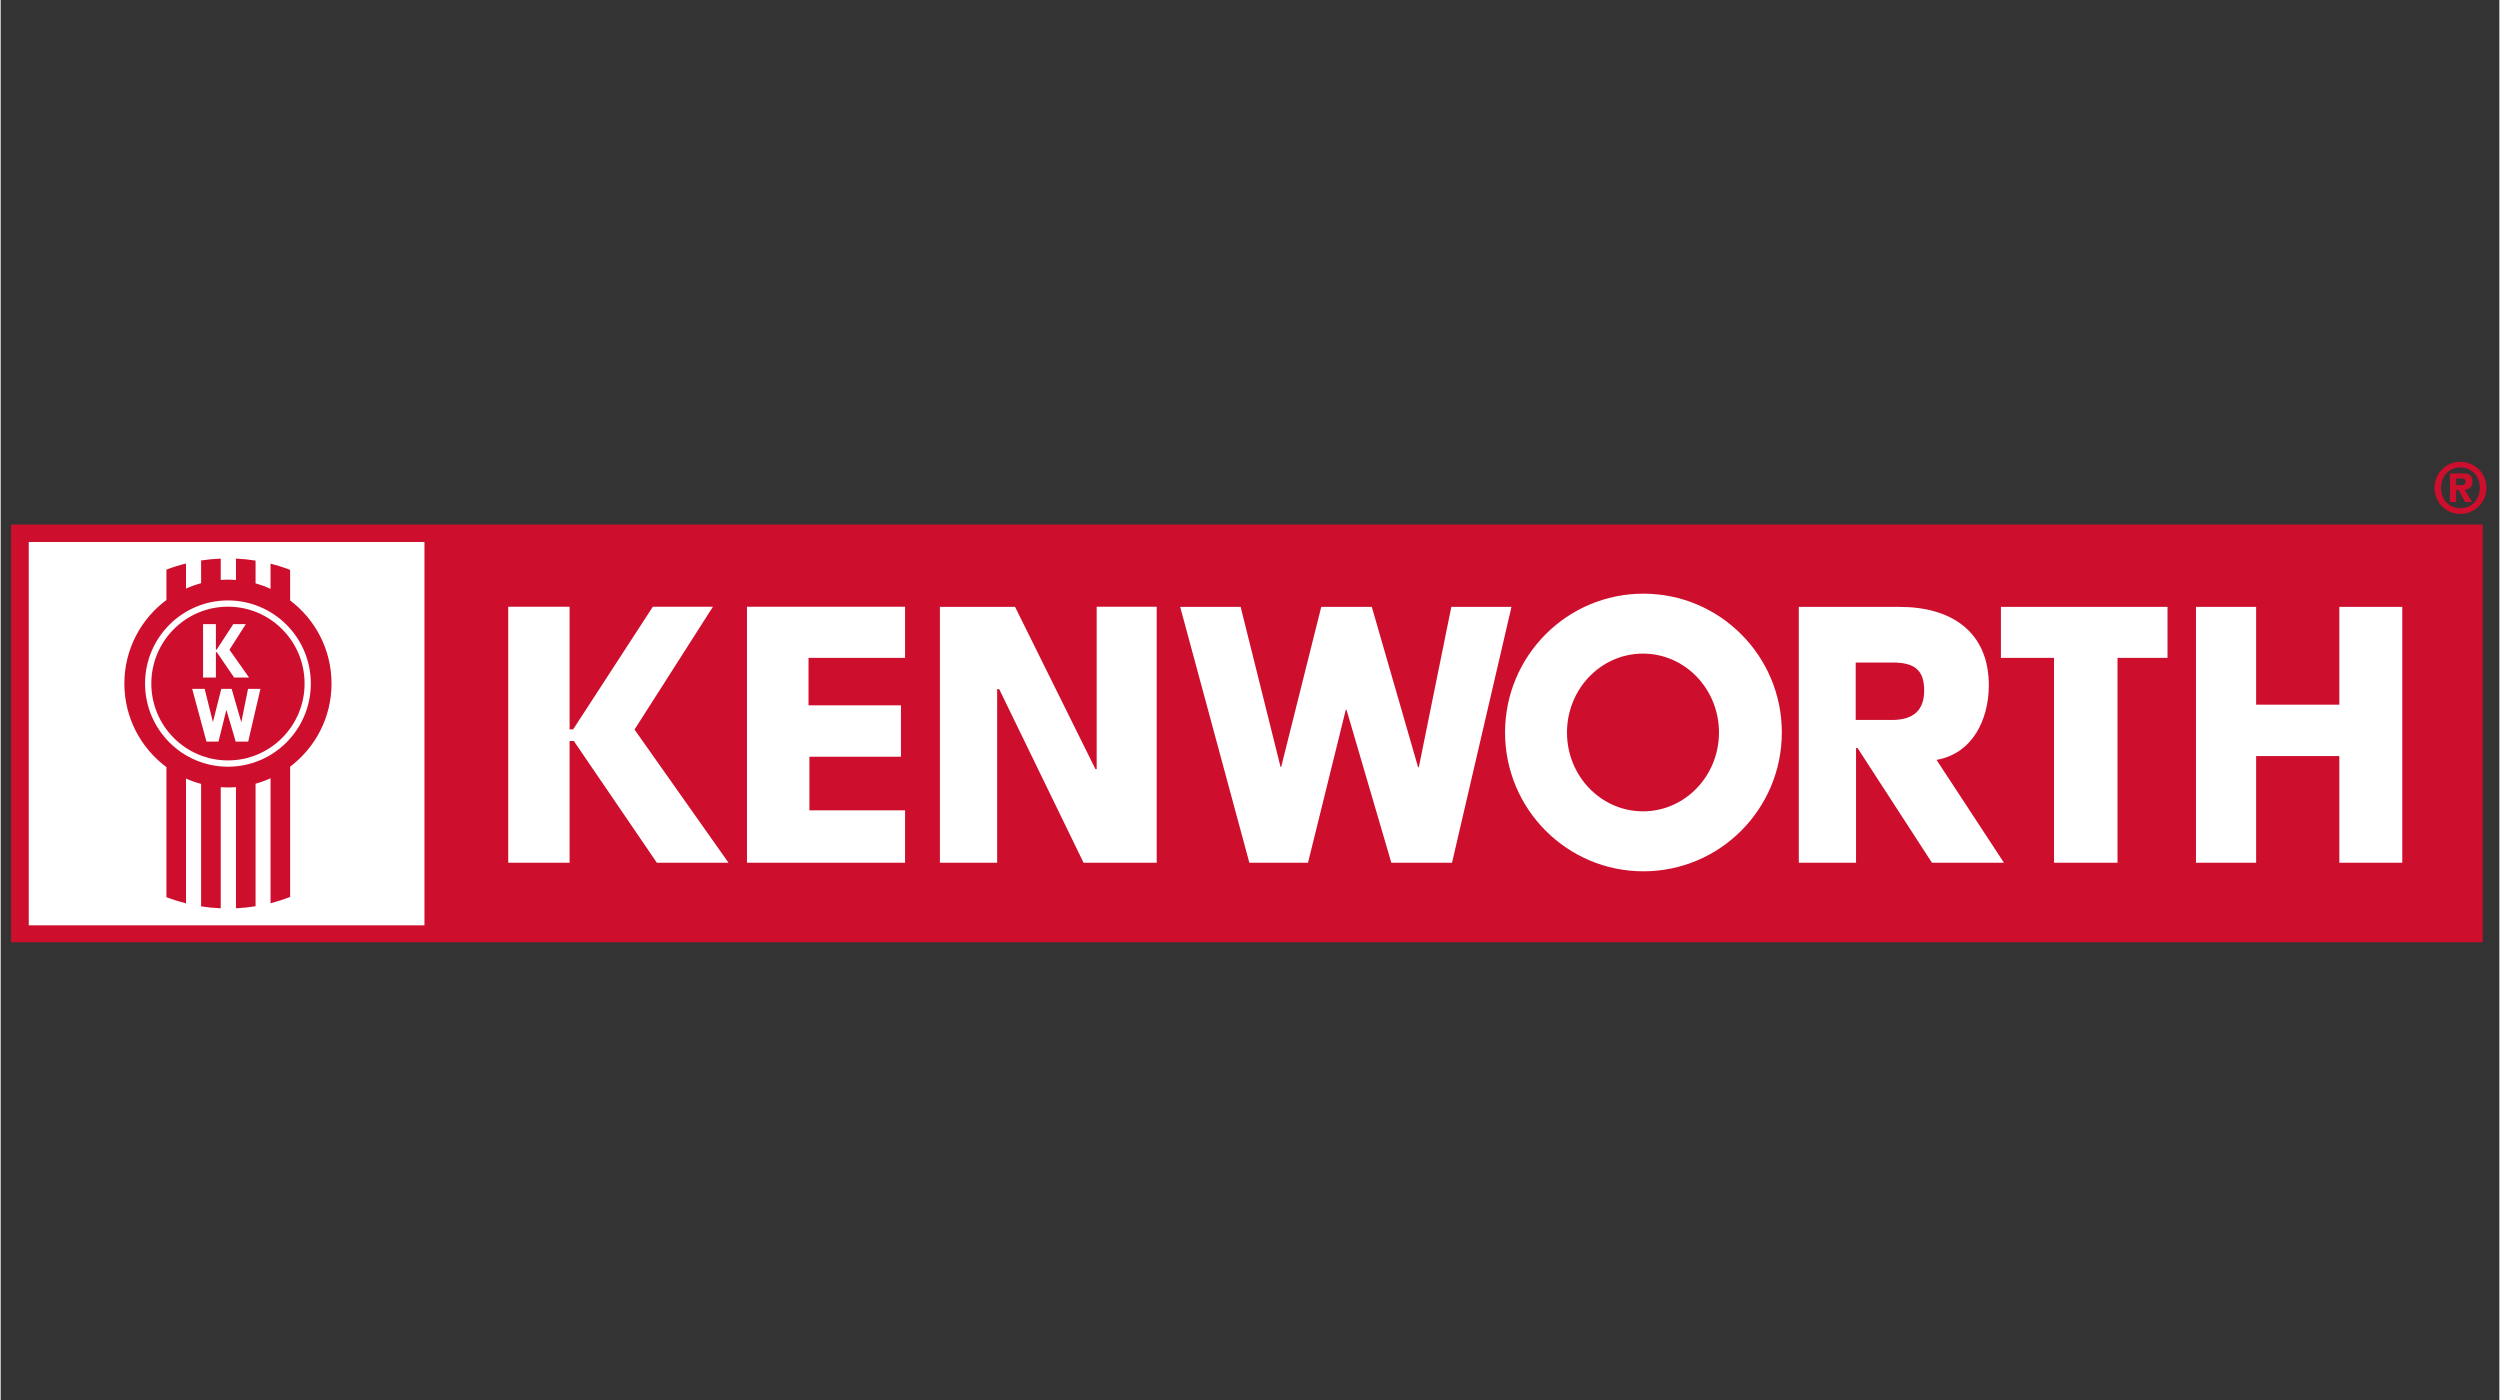
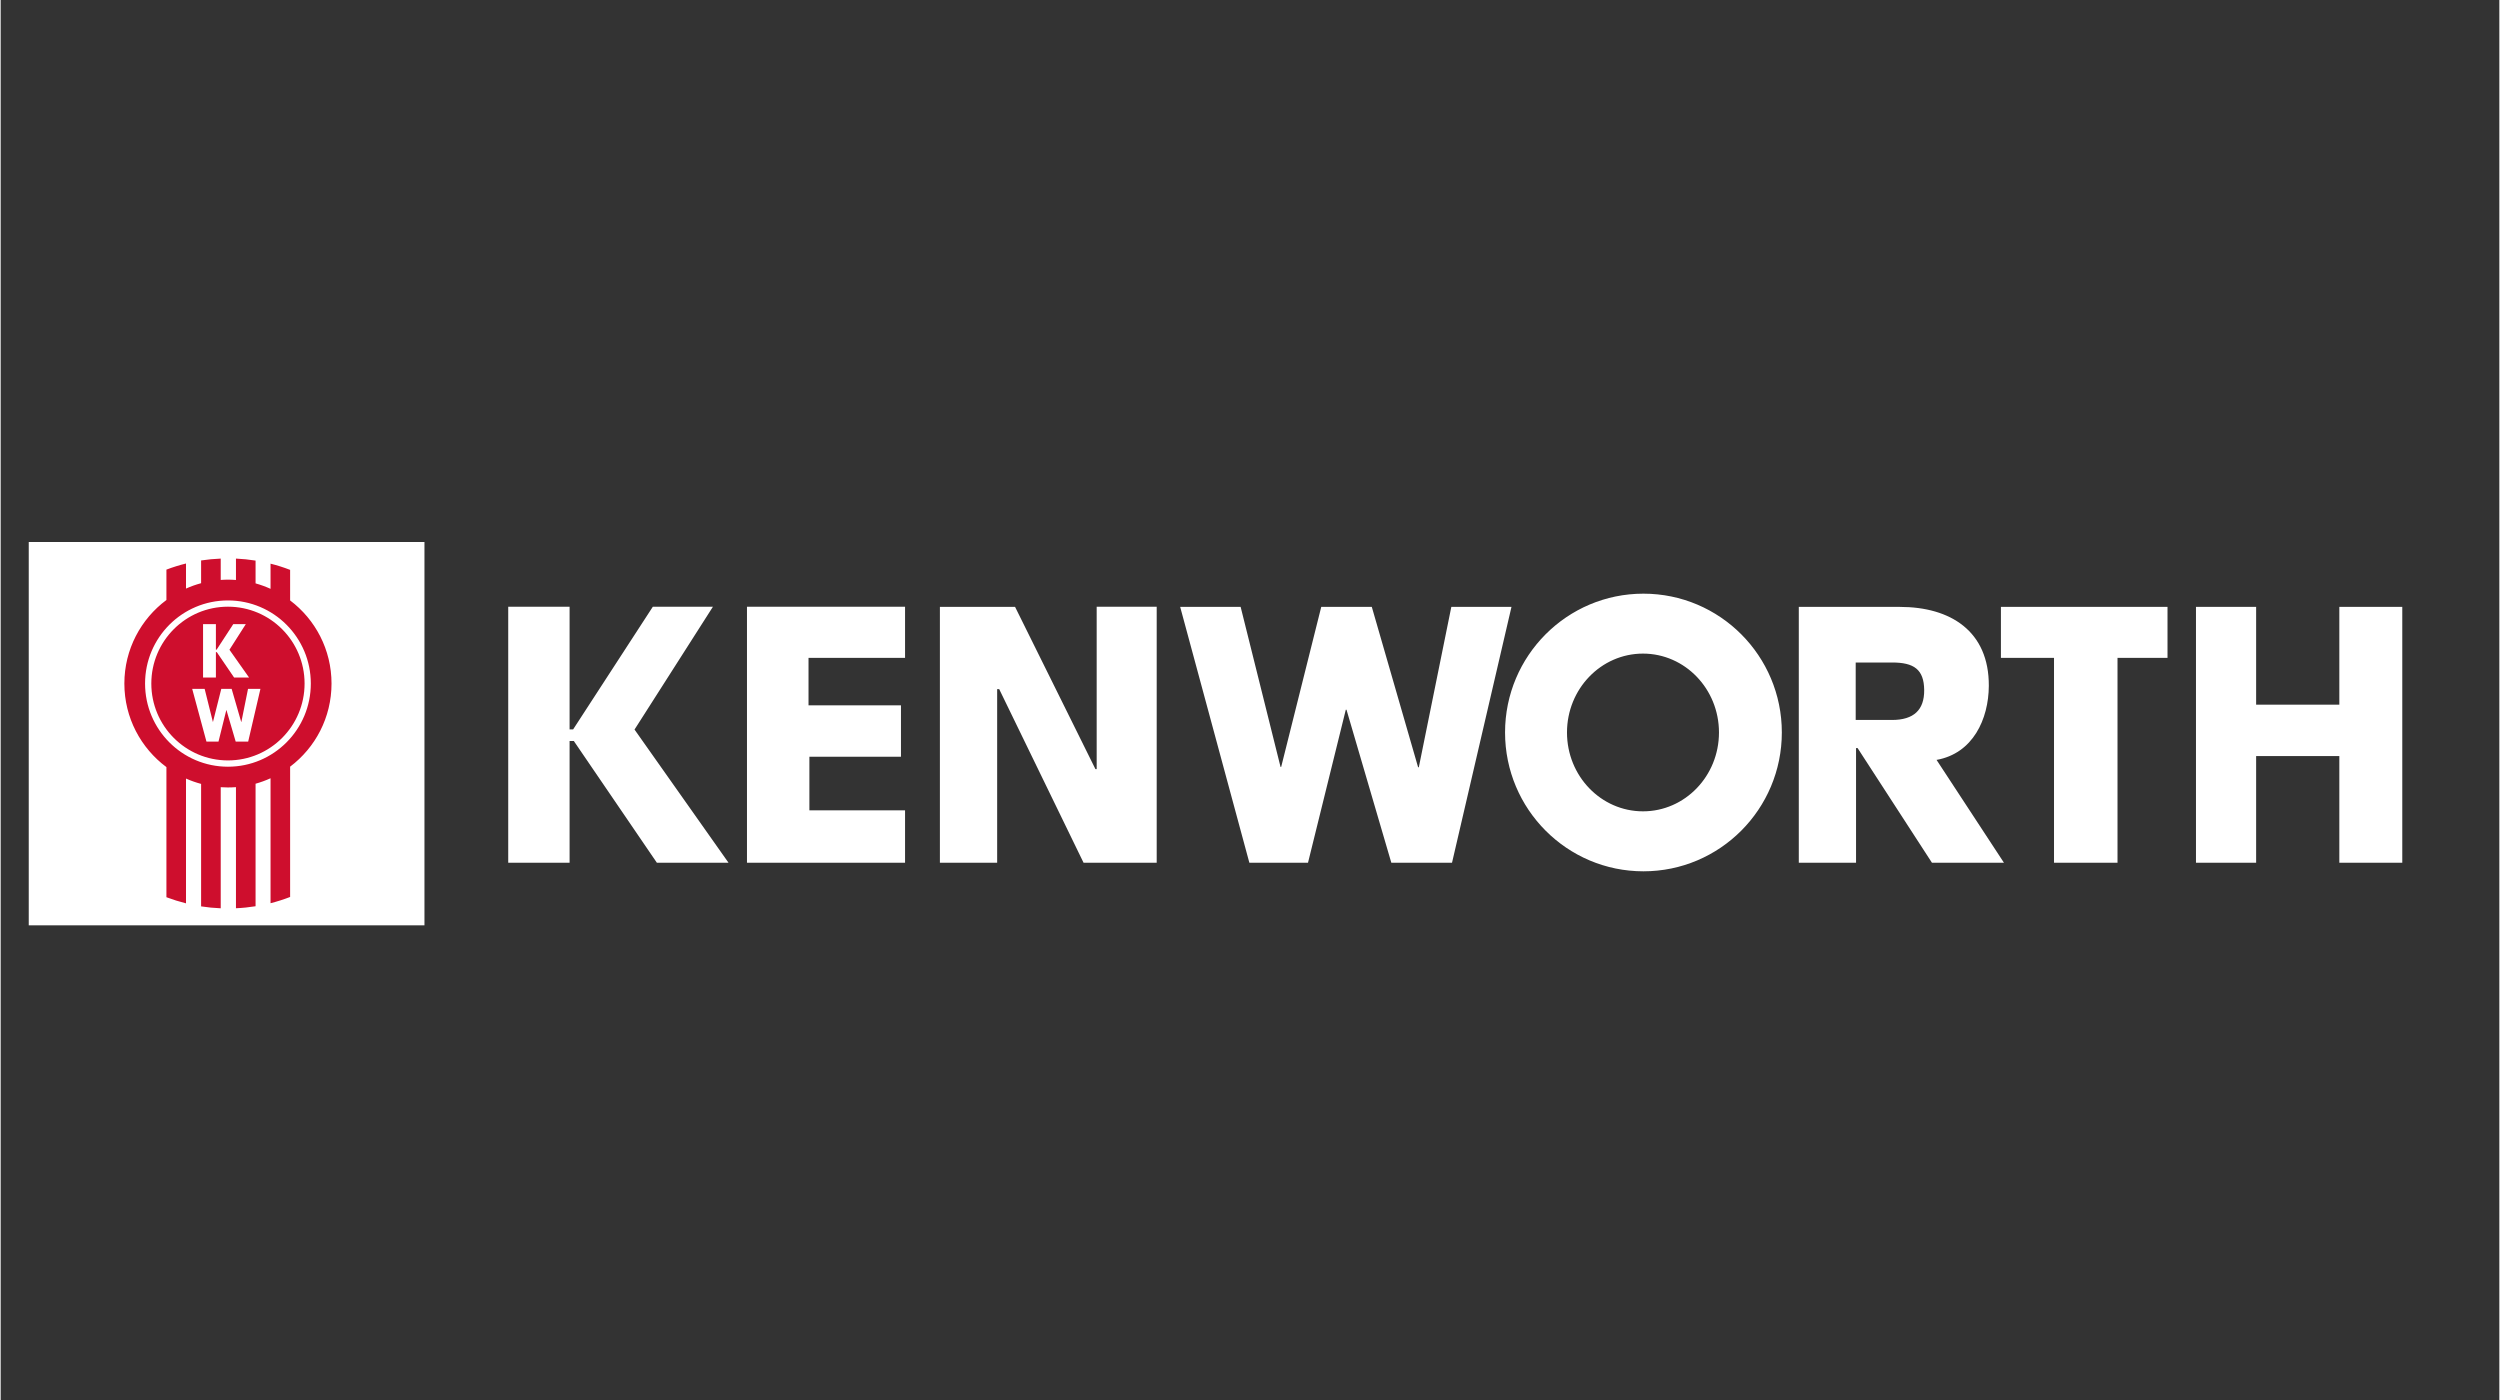
<svg xmlns="http://www.w3.org/2000/svg" version="1.2" preserveAspectRatio="xMidYMid meet" height="168" viewBox="0 0 224.88 126" zoomAndPan="magnify" width="300">
  <rect x="0" y="0" width="224.88" height="126" fill="#333333" stroke="none" />
  <defs>
    <clipPath id="5d3ead70bc">
-       <path d="M 0 41.328 L 224 41.328 L 224 84.805 L 0 84.805 Z M 0 41.328" />
-     </clipPath>
+       </clipPath>
  </defs>
  <g id="fb19e8015b">
    <g clip-path="url(#5d3ead70bc)" clip-rule="nonzero">
      <path d="M 0.934 47.211 L 223.383 47.211 L 223.383 84.805 L 0.934 84.805 Z M 221.379 41.559 C 221.691 41.559 221.988 41.617 222.277 41.734 C 222.562 41.855 222.816 42.023 223.035 42.246 C 223.254 42.465 223.426 42.719 223.543 43.008 C 223.66 43.297 223.723 43.594 223.719 43.906 C 223.719 44.219 223.66 44.52 223.543 44.805 C 223.426 45.094 223.254 45.348 223.035 45.566 C 222.816 45.789 222.562 45.957 222.277 46.074 C 221.988 46.195 221.691 46.254 221.379 46.254 C 221.07 46.254 220.77 46.195 220.484 46.074 C 220.195 45.957 219.945 45.789 219.723 45.566 C 219.504 45.348 219.336 45.094 219.219 44.805 C 219.098 44.516 219.039 44.219 219.039 43.906 C 219.039 43.594 219.098 43.297 219.219 43.008 C 219.336 42.719 219.504 42.465 219.723 42.246 C 219.945 42.023 220.195 41.855 220.484 41.734 C 220.77 41.617 221.07 41.559 221.379 41.559 M 221.379 42.07 C 220.414 42.07 219.637 42.777 219.637 43.906 C 219.637 45.035 220.414 45.742 221.379 45.742 C 222.344 45.742 223.121 45.035 223.121 43.906 C 223.121 42.777 222.344 42.07 221.379 42.07 Z M 221 43.656 L 221.488 43.656 C 221.703 43.656 221.828 43.602 221.828 43.355 C 221.828 43.078 221.672 43.059 221.488 43.059 L 221 43.059 Z M 220.992 45.18 L 220.434 45.18 L 220.434 42.605 L 221.691 42.605 C 222.168 42.605 222.465 42.832 222.465 43.34 C 222.465 43.844 222.172 44.043 221.766 44.07 L 222.418 45.18 L 221.793 45.18 L 221.211 44.105 L 220.992 44.105 Z M 220.992 45.18" style="stroke:none;fill-rule:nonzero;fill:#ce0e2d;fill-opacity:1;" />
    </g>
    <path d="M 58.695 54.605 L 64.105 54.605 L 57.047 65.66 L 65.508 77.648 L 59.059 77.648 L 51.582 66.688 L 51.203 66.688 L 51.203 77.648 L 45.68 77.648 L 45.68 54.605 L 51.203 54.605 L 51.203 65.648 L 51.52 65.648 Z M 72.707 59.211 L 72.707 63.48 L 81.027 63.48 L 81.027 68.105 L 72.785 68.105 L 72.785 72.93 L 81.395 72.93 L 81.395 77.648 L 67.168 77.648 L 67.168 54.605 L 81.395 54.605 L 81.395 59.211 Z M 84.531 54.621 L 91.297 54.621 L 98.531 69.223 L 98.641 69.223 L 98.641 54.605 L 104.043 54.605 L 104.043 77.648 L 97.461 77.648 L 89.867 62.02 L 89.684 62.02 L 89.684 77.648 L 84.531 77.648 Z M 115.188 69.023 L 115.246 69.023 L 118.852 54.621 L 123.402 54.621 L 127.57 69.055 L 127.633 69.055 L 130.559 54.621 L 135.973 54.621 L 130.621 77.648 L 125.16 77.648 L 121.125 63.875 L 121.062 63.875 L 117.66 77.648 L 112.383 77.648 L 106.156 54.621 L 111.598 54.621 Z M 166.953 64.797 L 170.215 64.797 C 172.172 64.797 173.133 63.902 173.117 62.102 C 173.098 60.242 172.188 59.625 170.23 59.625 L 166.953 59.625 Z M 180.297 77.648 L 173.816 77.648 L 167.121 67.324 L 166.984 67.324 L 166.984 77.648 L 161.832 77.648 L 161.832 54.621 L 170.926 54.621 C 175.477 54.621 178.961 56.797 178.934 61.734 C 178.914 64.734 177.5 67.809 174.23 68.391 Z M 190.516 77.648 L 184.801 77.648 L 184.801 59.211 L 180.023 59.211 L 180.023 54.621 L 195.016 54.621 L 195.016 59.211 L 190.516 59.211 Z M 210.48 63.418 L 210.48 54.621 L 216.145 54.621 L 216.145 77.648 L 210.48 77.648 L 210.48 68.047 L 202.992 68.047 L 202.992 77.648 L 197.578 77.648 L 197.578 54.621 L 202.992 54.621 L 202.992 63.418 Z M 2.527 48.781 L 38.141 48.781 L 38.141 83.281 L 2.527 83.281 Z M 147.809 73.02 C 144.031 73.02 140.969 69.844 140.969 65.922 C 140.969 62.004 144.031 58.824 147.809 58.824 C 151.586 58.824 154.648 62.004 154.648 65.922 C 154.648 69.844 151.586 73.02 147.809 73.02 M 147.848 53.43 C 140.973 53.43 135.395 59.023 135.395 65.922 C 135.395 72.824 140.973 78.418 147.848 78.418 C 154.727 78.418 160.305 72.824 160.305 65.922 C 160.305 59.023 154.727 53.43 147.848 53.43 Z M 147.848 53.43" style="stroke:none;fill-rule:nonzero;fill:#ffffff;fill-opacity:1;" />
    <path d="M 27.352 61.52 C 27.352 65.34 24.266 68.438 20.457 68.438 C 16.648 68.438 13.559 65.34 13.559 61.52 C 13.559 57.699 16.648 54.602 20.457 54.602 C 24.266 54.602 27.352 57.699 27.352 61.52 M 20.457 69.004 C 16.336 69.004 12.996 65.652 12.996 61.52 C 12.996 57.387 16.336 54.039 20.457 54.039 C 24.574 54.039 27.914 57.387 27.914 61.52 C 27.914 65.652 24.574 69.004 20.457 69.004 Z M 26.051 54.039 L 26.051 51.289 C 25.477 51.066 24.887 50.879 24.289 50.73 L 24.289 52.996 C 23.852 52.797 23.402 52.633 22.941 52.504 L 22.941 50.453 C 22.355 50.359 21.766 50.301 21.176 50.273 L 21.176 52.199 C 20.938 52.18 20.695 52.168 20.457 52.168 C 20.238 52.168 20.02 52.18 19.805 52.195 L 19.805 50.273 C 19.215 50.297 18.625 50.352 18.039 50.441 L 18.039 52.488 C 17.574 52.613 17.121 52.773 16.68 52.973 L 16.68 50.715 C 16.082 50.863 15.492 51.047 14.918 51.266 L 14.918 54 C 12.625 55.703 11.133 58.438 11.133 61.52 C 11.133 64.605 12.625 67.336 14.918 69.039 L 14.918 80.75 C 15.488 80.965 16.078 81.148 16.68 81.301 L 16.68 70.07 C 17.117 70.266 17.574 70.426 18.039 70.551 L 18.039 81.574 C 18.621 81.664 19.207 81.723 19.805 81.746 L 19.805 70.848 C 20.02 70.863 20.238 70.871 20.457 70.871 C 20.699 70.871 20.938 70.859 21.176 70.844 L 21.176 81.742 C 21.766 81.719 22.355 81.656 22.941 81.562 L 22.941 70.535 C 23.402 70.406 23.852 70.242 24.289 70.043 L 24.289 81.289 C 24.887 81.137 25.477 80.949 26.051 80.727 L 26.051 69 C 28.316 67.293 29.777 64.578 29.777 61.52 C 29.777 58.461 28.312 55.746 26.051 54.039 Z M 26.051 54.039" style="stroke:none;fill-rule:nonzero;fill:#ce0e2d;fill-opacity:1;" />
    <path d="M 20.934 56.172 L 22.062 56.172 L 20.59 58.477 L 22.355 60.977 L 21.008 60.977 L 19.449 58.691 L 19.371 58.691 L 19.371 60.977 L 18.215 60.977 L 18.215 56.172 L 19.371 56.172 L 19.371 58.473 L 19.434 58.473 Z M 19.098 64.969 L 19.109 64.969 L 19.855 62 L 20.789 62 L 21.648 64.973 L 21.664 64.973 L 22.262 62 L 23.379 62 L 22.277 66.742 L 21.152 66.742 L 20.32 63.906 L 20.309 63.906 L 19.605 66.742 L 18.52 66.742 L 17.238 62 L 18.359 62 Z M 19.098 64.969" style="stroke:none;fill-rule:nonzero;fill:#ffffff;fill-opacity:1;" />
  </g>
</svg>